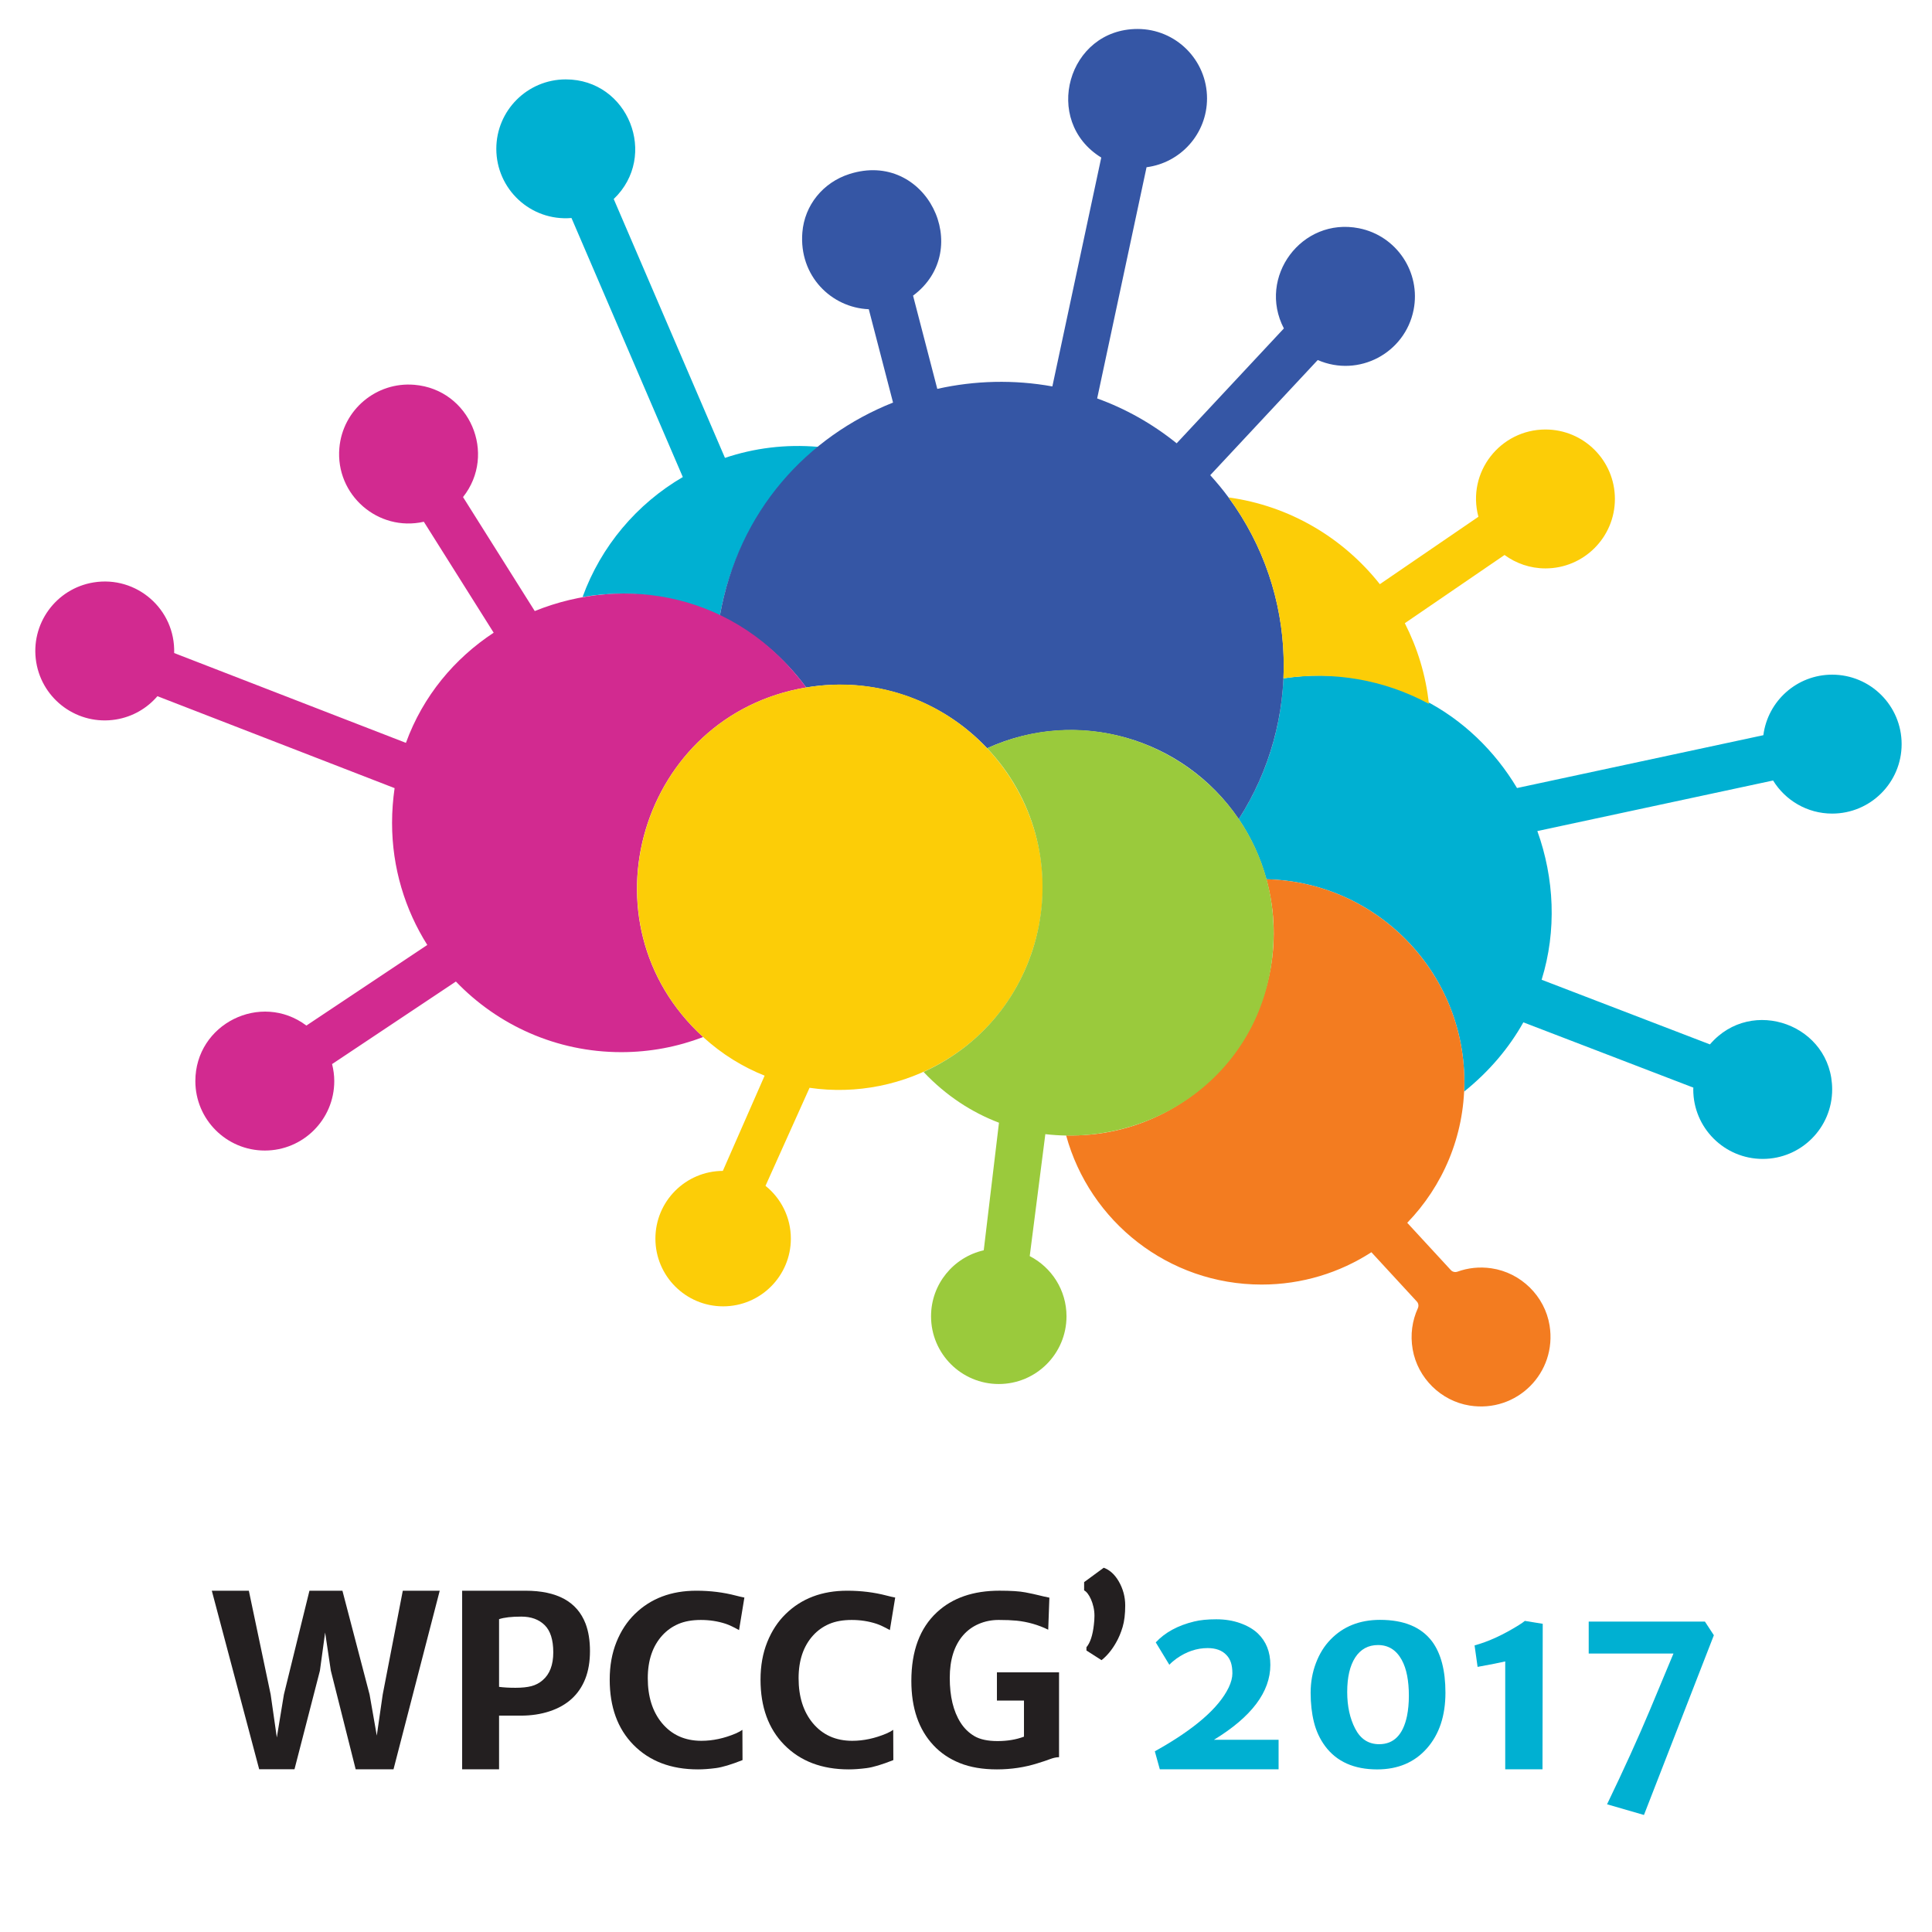
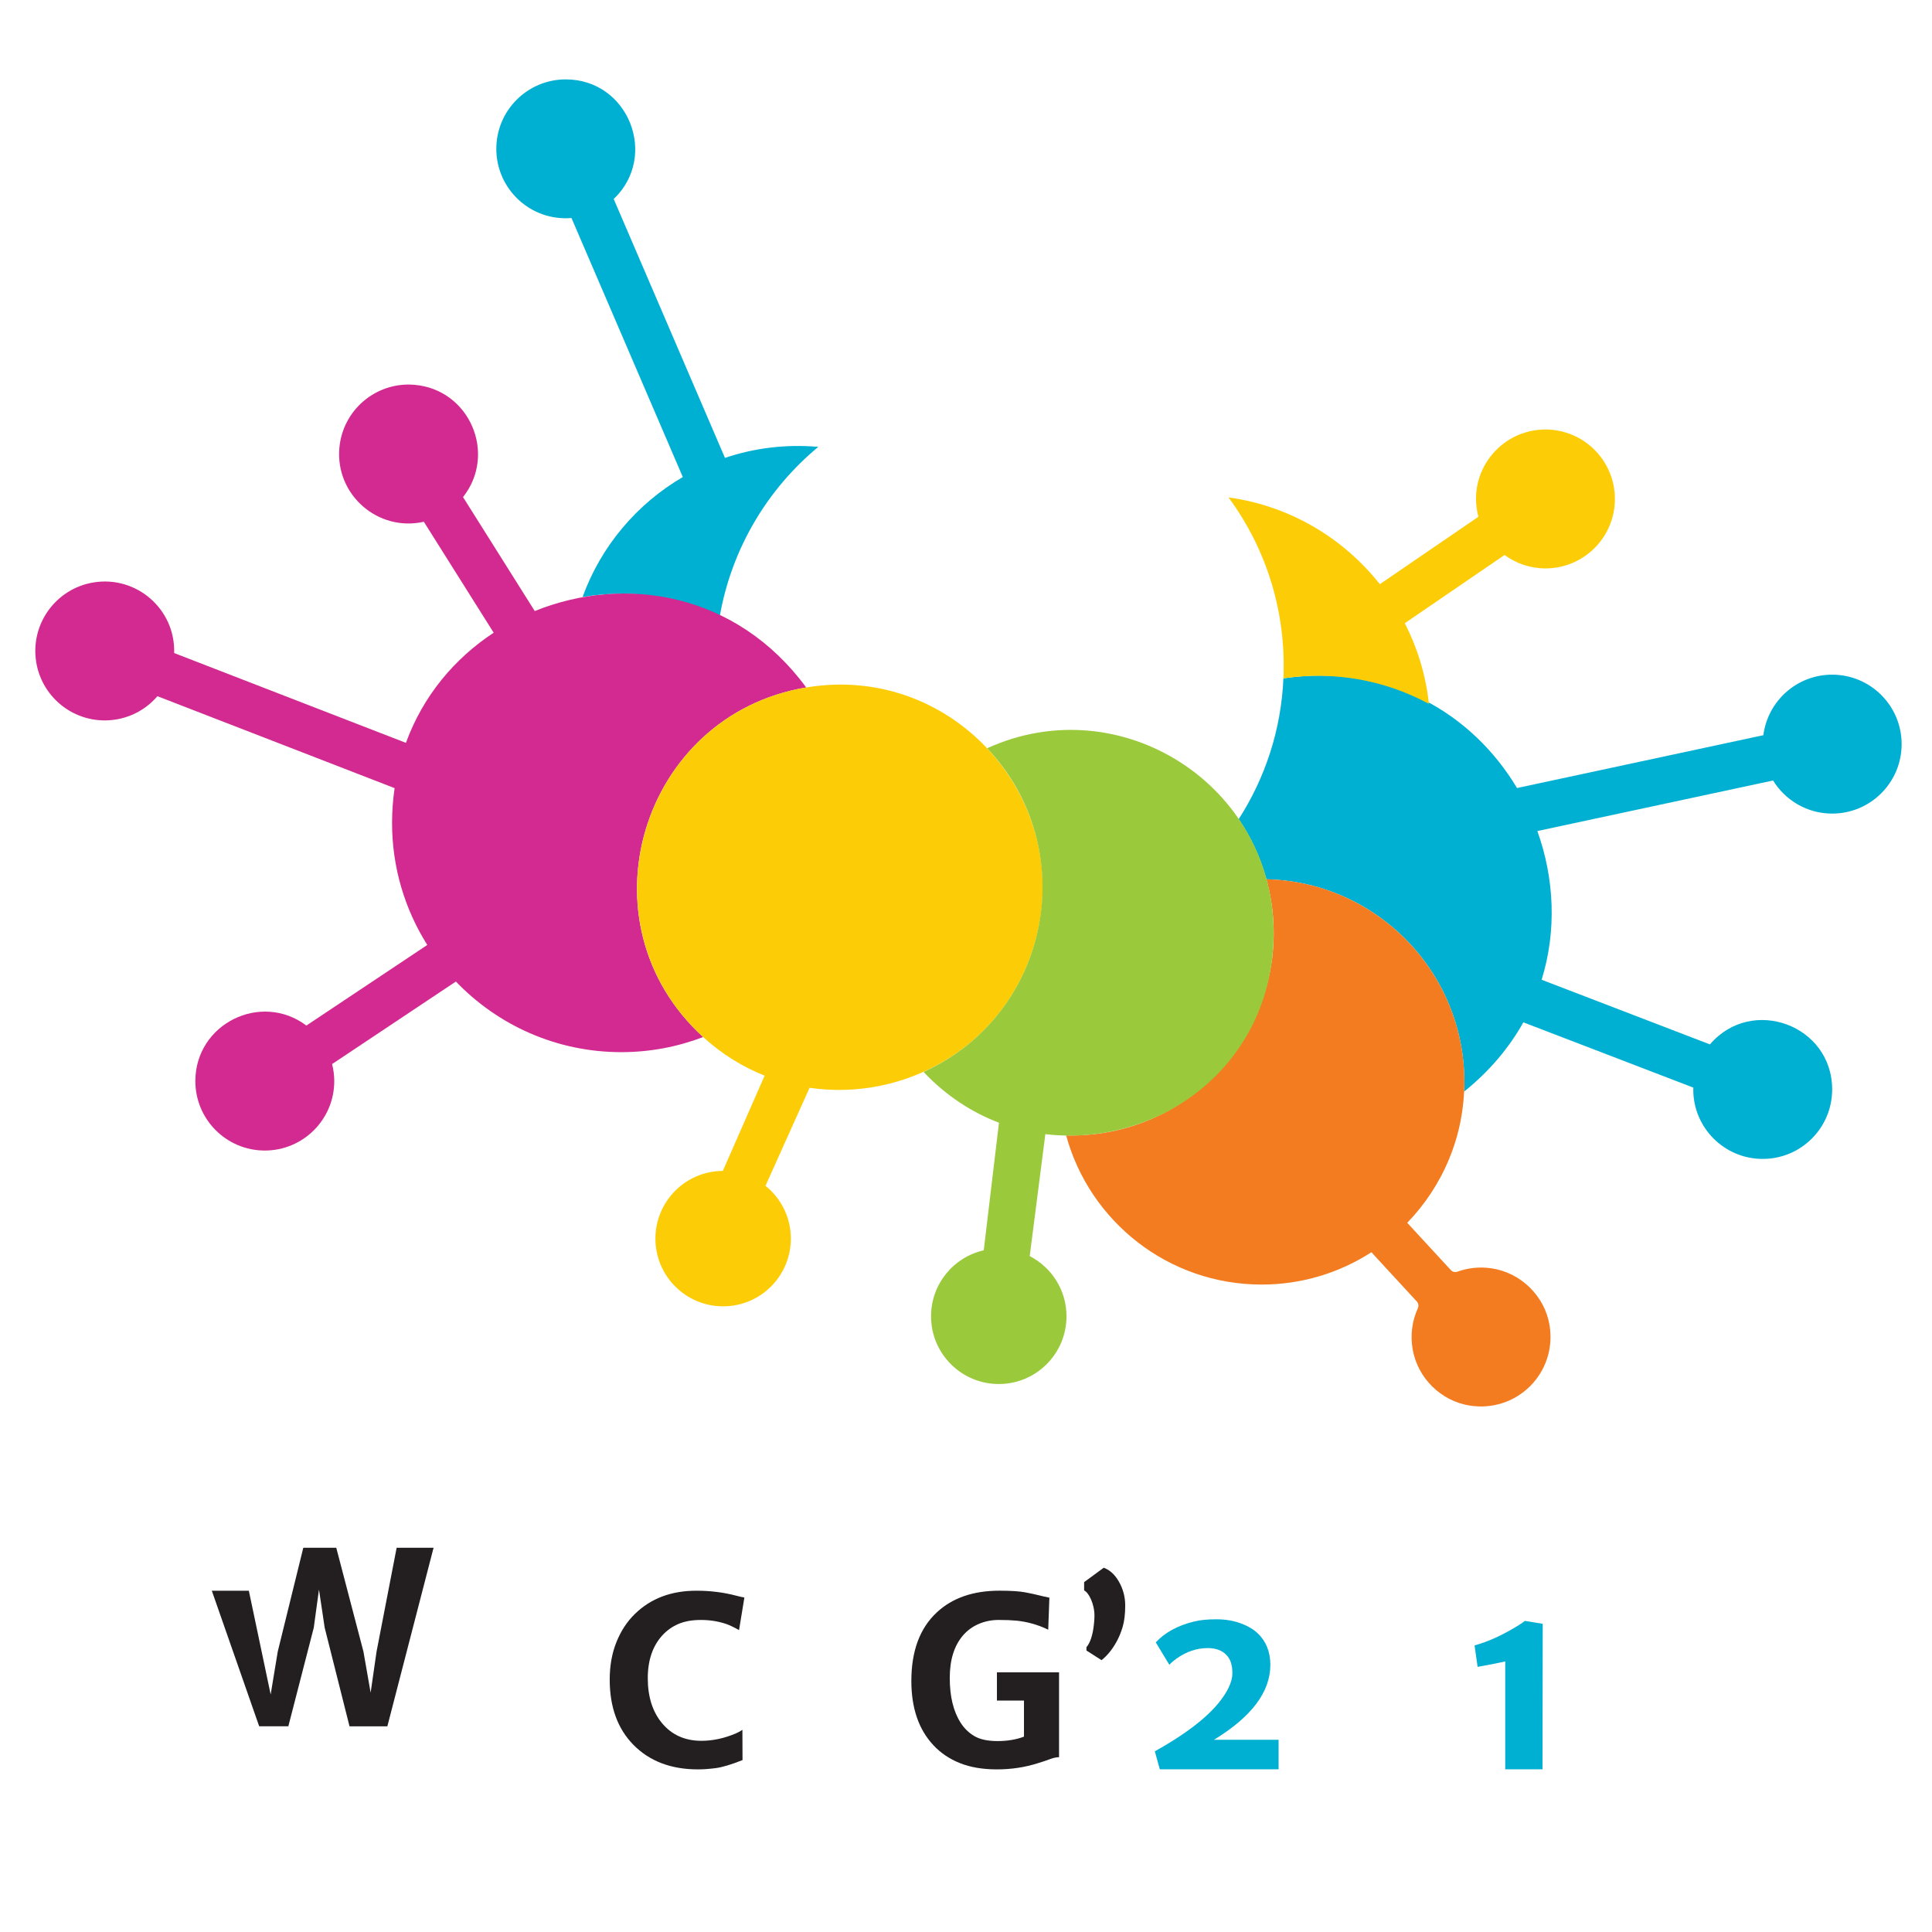
<svg xmlns="http://www.w3.org/2000/svg" version="1.1" id="Layer_1" x="0px" y="0px" width="195px" height="195px" viewBox="0 0 195 195" enable-background="new 0 0 195 195" xml:space="preserve">
  <g>
    <g>
      <g>
        <g>
          <path fill="#00B0D2" d="M73.172,46.215L61.944,20.087c4.549-4.348,1.479-12.074-4.839-12.074c-3.872,0-7.011,3.138-7.011,7.01      c0,4.042,3.435,7.321,7.587,6.981l11.236,26.145c-4.639,2.706-8.259,6.98-10.118,12.11c4.649-0.792,9.472-0.183,13.854,1.907      c1.206-6.824,4.818-12.817,9.938-17.063C79.281,44.814,76.098,45.23,73.172,46.215z" />
          <path fill="#00B0D2" d="M184.924,68.095c-3.565,0-6.503,2.665-6.945,6.11l-24.863,5.333      c-4.481-7.502-12.947-12.641-23.578-11.071c-0.229,5.22-1.855,10.073-4.511,14.205c1.245,1.833,2.196,3.881,2.796,6.074      c11.397,0.266,20.5,9.857,19.951,21.433c2.586-2.079,4.56-4.455,5.981-6.993l17.159,6.59c-0.002,0.063-0.01,0.123-0.01,0.186      c0,3.871,3.139,7.01,7.01,7.01c3.872,0,7.01-3.139,7.01-7.01c0-6.498-8.117-9.485-12.337-4.549l-16.988-6.525      c1.54-4.968,1.278-10.25-0.432-15.008l23.793-5.103c1.233,2.001,3.439,3.34,5.964,3.34c3.872,0,7.011-3.138,7.011-7.01      S188.796,68.095,184.924,68.095z" />
        </g>
        <g>
-           <path fill="#3556A5" d="M137.165,23.039c-5.785-1.149-10.279,4.933-7.581,10.11l-10.822,11.594      c-2.48-1.996-5.189-3.507-8.024-4.527l4.985-23.337c3.442-0.445,6.104-3.381,6.104-6.945c0-3.872-3.139-7.01-7.01-7.01      c-7.052,0-9.667,9.284-3.665,12.978l-4.936,23.101c-3.861-0.699-7.821-0.603-11.615,0.247l-2.445-9.411      c6.254-4.649,1.323-14.761-6.433-12.272c-2.645,0.848-4.52,3.13-4.741,5.899c-0.353,4.382,2.929,7.591,6.706,7.745l2.448,9.421      c-8.569,3.403-15.593,10.841-17.483,21.534c3.471,1.655,6.463,4.15,8.717,7.221c6.813-1.138,13.598,1.19,18.266,6.133      c9.018-4.099,19.753-1.152,25.392,7.151c6.32-9.834,6.108-22.77-1.03-32.466c-0.586-0.797-1.208-1.535-1.846-2.246      l10.848-11.621c4.142,1.801,8.812-0.708,9.676-5.058C143.428,27.483,140.961,23.793,137.165,23.039z" />
-         </g>
+           </g>
        <g>
          <path fill="#D22A90" d="M81.37,69.387c-7.02-9.564-18.315-11.397-27.396-7.712l-7.24-11.504      c3.444-4.347,0.682-10.851-4.896-11.331c-3.857-0.332-7.254,2.525-7.586,6.383c-0.406,4.716,3.895,8.483,8.527,7.439      l7.049,11.199c-3.947,2.593-7.135,6.382-8.857,11.117l-23.392-9.066c0.128-4.448-3.819-7.829-8.13-7.128      c-3.821,0.622-6.415,4.223-5.794,8.044c0.622,3.821,4.224,6.415,8.045,5.793c1.697-0.276,3.15-1.142,4.189-2.353l23.938,9.279      c-0.162,1.132-0.256,2.301-0.256,3.512c0,4.529,1.307,8.75,3.556,12.317l-12.203,8.135c-4.601-3.45-11.207-0.171-11.207,5.605      c0,3.871,3.139,7.01,7.011,7.01c3.871,0,7.01-3.139,7.01-7.01c0-0.594-0.082-1.167-0.221-1.717l12.497-8.331      c4.211,4.39,10.131,7.127,16.694,7.127c2.911,0,5.695-0.543,8.262-1.524C58.304,93.106,64.693,72.171,81.37,69.387z" />
          <path fill="#F37C20" d="M156.401,133.778c-0.479-2.964-2.898-5.332-5.869-5.766c-1.212-0.178-2.373-0.041-3.42,0.337      c-0.237,0.085-0.501,0.032-0.673-0.154l-4.404-4.776c3.568-3.688,5.764-8.707,5.764-14.227c0-11.14-8.909-20.189-19.976-20.447      c3.604,13.188-6.49,26.175-20.217,25.854c2.371,8.676,10.305,15.054,19.732,15.054c4.09,0,7.889-1.202,11.079-3.263l4.588,4.977      c0.171,0.185,0.203,0.451,0.099,0.681c-0.563,1.233-0.78,2.657-0.52,4.15c0.504,2.886,2.847,5.201,5.739,5.665      C153.104,142.629,157.172,138.558,156.401,133.778z" />
          <path fill="#D22A90" d="M84.464,90.947c0.094-0.016,0.187-0.033,0.279-0.05c-0.071-0.049-0.14-0.101-0.211-0.15      C84.509,90.813,84.489,90.88,84.464,90.947z" />
        </g>
        <g>
          <path fill="#FCCD07" d="M155.985,43.35c-4.538,0-7.967,4.289-6.768,8.809l-9.947,6.803c-3.689-4.665-9.094-7.912-15.273-8.756      c3.856,5.238,5.832,11.607,5.541,18.261c5.011-0.74,10.15,0.12,14.683,2.573c-0.31-2.907-1.161-5.647-2.43-8.14l10.065-6.884      c1.158,0.848,2.583,1.354,4.129,1.354c3.872,0,7.01-3.139,7.01-7.01S159.857,43.35,155.985,43.35z" />
        </g>
      </g>
      <path fill="#FCCD07" d="M81.37,69.387c-16.711,2.79-23.023,23.757-10.399,35.286c1.898,1.734,4.003,3.018,6.204,3.896    l-4.218,9.611c-3.762,0.018-6.806,3.07-6.806,6.835c0,3.775,3.061,6.836,6.836,6.836c3.774,0,6.835-3.061,6.835-6.836    c0-2.155-1-4.075-2.559-5.327l4.447-9.895c9.45,1.389,19.411-3.957,22.586-14.131C108.812,81.191,96.489,66.862,81.37,69.387z" />
      <path fill="#9ACA3C" d="M99.635,75.52c9.618,10.185,6.393,26.848-6.419,32.672c2.278,2.412,4.881,4.088,7.612,5.125l-1.537,12.877    c-3.045,0.69-5.319,3.408-5.319,6.661c0,3.775,3.061,6.836,6.836,6.836s6.836-3.061,6.836-6.836c0-2.648-1.509-4.94-3.712-6.075    l1.576-12.309c11.648,1.365,23.041-7.079,23.041-20.321C128.549,79.301,113.166,69.37,99.635,75.52z" />
    </g>
    <g>
-       <path fill="#231F20" d="M21.378,160.553h3.738l2.203,10.477l0.621,4.336l0.715-4.336l2.578-10.477h3.328l2.742,10.477l0.727,4.148    l0.598-4.148l2.027-10.477h3.727l-4.664,18.023h-3.82l-2.508-9.961l-0.574-3.844l-0.527,3.855l-2.566,9.949H26.16L21.378,160.553z    " />
-       <path fill="#231F20" d="M57.707,171.459c-0.602,0.55-1.346,0.972-2.232,1.264c-0.887,0.293-1.857,0.439-2.912,0.439    s-1.785,0-2.191,0v5.414h-3.727v-18.023h1.125h5.262c3.195,0,5.219,1.108,6.07,3.325c0.297,0.78,0.445,1.701,0.445,2.763    c0,1.063-0.156,1.992-0.469,2.793C58.765,170.234,58.308,170.909,57.707,171.459z M55.843,166.776    c0-1.266-0.291-2.185-0.873-2.754c-0.582-0.57-1.367-0.855-2.355-0.855s-1.736,0.086-2.244,0.258v6.832    c0.461,0.063,1.014,0.094,1.658,0.094s1.18-0.055,1.605-0.166s0.803-0.309,1.131-0.594    C55.484,168.981,55.843,168.043,55.843,166.776z" />
+       <path fill="#231F20" d="M21.378,160.553h3.738l2.203,10.477l0.715-4.336l2.578-10.477h3.328l2.742,10.477l0.727,4.148    l0.598-4.148l2.027-10.477h3.727l-4.664,18.023h-3.82l-2.508-9.961l-0.574-3.844l-0.527,3.855l-2.566,9.949H26.16L21.378,160.553z    " />
      <path fill="#231F20" d="M61.539,169.524c0-1.4,0.227-2.663,0.68-3.789c0.453-1.125,1.074-2.071,1.863-2.838    c1.602-1.563,3.668-2.344,6.199-2.344c1.406,0,2.734,0.164,3.984,0.492c0.297,0.078,0.586,0.145,0.867,0.199l-0.539,3.283    c-0.563-0.313-1.012-0.524-1.348-0.635c-0.789-0.258-1.623-0.387-2.502-0.387s-1.631,0.133-2.256,0.398s-1.168,0.648-1.629,1.149    c-0.984,1.079-1.477,2.522-1.477,4.332c0,1.864,0.477,3.374,1.43,4.528c0.992,1.194,2.32,1.791,3.984,1.791    c1.141,0,2.293-0.246,3.457-0.738c0.297-0.131,0.523-0.254,0.68-0.369l0.012,3.053c-1.141,0.453-2.041,0.723-2.701,0.809    s-1.26,0.129-1.799,0.129c-2.719,0-4.891-0.828-6.516-2.483C62.335,174.48,61.539,172.287,61.539,169.524z" />
-       <path fill="#231F20" d="M76.761,169.524c0-1.4,0.227-2.663,0.68-3.789c0.453-1.125,1.074-2.071,1.863-2.838    c1.602-1.563,3.668-2.344,6.199-2.344c1.406,0,2.734,0.164,3.984,0.492c0.297,0.078,0.586,0.145,0.867,0.199l-0.539,3.283    c-0.563-0.313-1.012-0.524-1.348-0.635c-0.789-0.258-1.623-0.387-2.502-0.387s-1.631,0.133-2.256,0.398s-1.168,0.648-1.629,1.149    c-0.984,1.079-1.477,2.522-1.477,4.332c0,1.864,0.477,3.374,1.43,4.528c0.992,1.194,2.32,1.791,3.984,1.791    c1.141,0,2.293-0.246,3.457-0.738c0.297-0.131,0.523-0.254,0.68-0.369l0.012,3.053c-1.141,0.453-2.041,0.723-2.701,0.809    s-1.26,0.129-1.799,0.129c-2.719,0-4.891-0.828-6.516-2.483C77.558,174.48,76.761,172.287,76.761,169.524z" />
      <path fill="#231F20" d="M98.353,175.233c0.566,0.33,1.344,0.496,2.332,0.496s1.877-0.148,2.666-0.445v-3.645h-2.73v-2.848h6.27    v8.566c-0.266,0-0.57,0.065-0.914,0.195s-0.762,0.27-1.254,0.42c-1.297,0.41-2.664,0.615-4.102,0.615s-2.684-0.211-3.738-0.633    s-1.945-1.023-2.672-1.805c-1.484-1.586-2.227-3.748-2.227-6.487c0-3.024,0.859-5.335,2.578-6.929    c1.563-1.454,3.668-2.182,6.316-2.182c1.156,0,2.027,0.057,2.613,0.17s1.039,0.211,1.359,0.293s0.676,0.162,1.066,0.24    l-0.117,3.234c-1.016-0.494-2.082-0.798-3.199-0.912c-0.492-0.048-1.094-0.072-1.805-0.072s-1.377,0.133-1.998,0.398    s-1.15,0.648-1.588,1.149c-0.898,1.04-1.348,2.473-1.348,4.298c0,1.871,0.363,3.377,1.09,4.518    C97.32,174.447,97.787,174.901,98.353,175.233z" />
      <path fill="#231F20" d="M109.656,166.588v-0.328c0.383-0.453,0.633-1.211,0.75-2.273c0.039-0.305,0.059-0.607,0.059-0.908    s-0.033-0.596-0.1-0.885s-0.15-0.547-0.252-0.773c-0.211-0.469-0.441-0.77-0.691-0.902v-0.832l1.98-1.453    c0.602,0.219,1.105,0.676,1.512,1.371c0.438,0.758,0.656,1.57,0.656,2.438s-0.088,1.594-0.264,2.18s-0.393,1.102-0.65,1.547    c-0.422,0.75-0.914,1.348-1.477,1.793L109.656,166.588z" />
      <path fill="#00B0D2" d="M128.218,168.04c0,2.729-1.898,5.249-5.695,7.561h6.527v2.977h-11.988l-0.504-1.816    c3.961-2.203,6.445-4.348,7.453-6.434c0.25-0.523,0.375-1,0.375-1.43s-0.049-0.793-0.146-1.09s-0.248-0.551-0.451-0.762    c-0.438-0.469-1.07-0.703-1.898-0.703c-1.094,0-2.141,0.352-3.141,1.057c-0.281,0.201-0.523,0.41-0.727,0.628l-1.371-2.259    c0.938-1.008,2.23-1.711,3.879-2.109c0.602-0.148,1.344-0.223,2.227-0.223s1.688,0.13,2.414,0.389s1.316,0.601,1.77,1.025    C127.792,165.663,128.218,166.725,128.218,168.04z" />
-       <path fill="#00B0D2" d="M133.75,176.245c-0.531-0.719-0.908-1.527-1.131-2.426s-0.334-1.885-0.334-2.959s0.18-2.08,0.539-3.018    s0.848-1.723,1.465-2.355c1.281-1.328,2.949-1.992,5.004-1.992c2.406,0,4.156,0.727,5.25,2.18    c0.898,1.211,1.348,2.934,1.348,5.168c0,2.336-0.625,4.211-1.875,5.625s-2.922,2.121-5.016,2.121    C136.664,178.588,134.914,177.807,133.75,176.245z M139.199,176.045c1.477,0,2.414-0.949,2.813-2.848    c0.125-0.625,0.188-1.309,0.188-2.051s-0.059-1.418-0.176-2.027s-0.301-1.141-0.551-1.594c-0.547-0.992-1.344-1.488-2.391-1.488    c-0.984,0-1.75,0.418-2.297,1.254c-0.539,0.836-0.809,1.996-0.809,3.48c0,1.438,0.27,2.676,0.809,3.715    S138.128,176.045,139.199,176.045z" />
      <path fill="#00B0D2" d="M151.925,167.69c-0.523,0.125-1.453,0.309-2.789,0.551l-0.305-2.168c1.406-0.383,2.902-1.07,4.488-2.063    c0.242-0.148,0.438-0.285,0.586-0.41l1.805,0.293l-0.023,14.684h-3.762V167.69z" />
-       <path fill="#00B0D2" d="M162.203,182.11c1.703-3.533,3.146-6.709,4.33-9.531c1.184-2.821,1.975-4.717,2.373-5.686h-8.555v-3.223    h11.73l0.902,1.377l-7.055,18.141L162.203,182.11z" />
    </g>
  </g>
</svg>